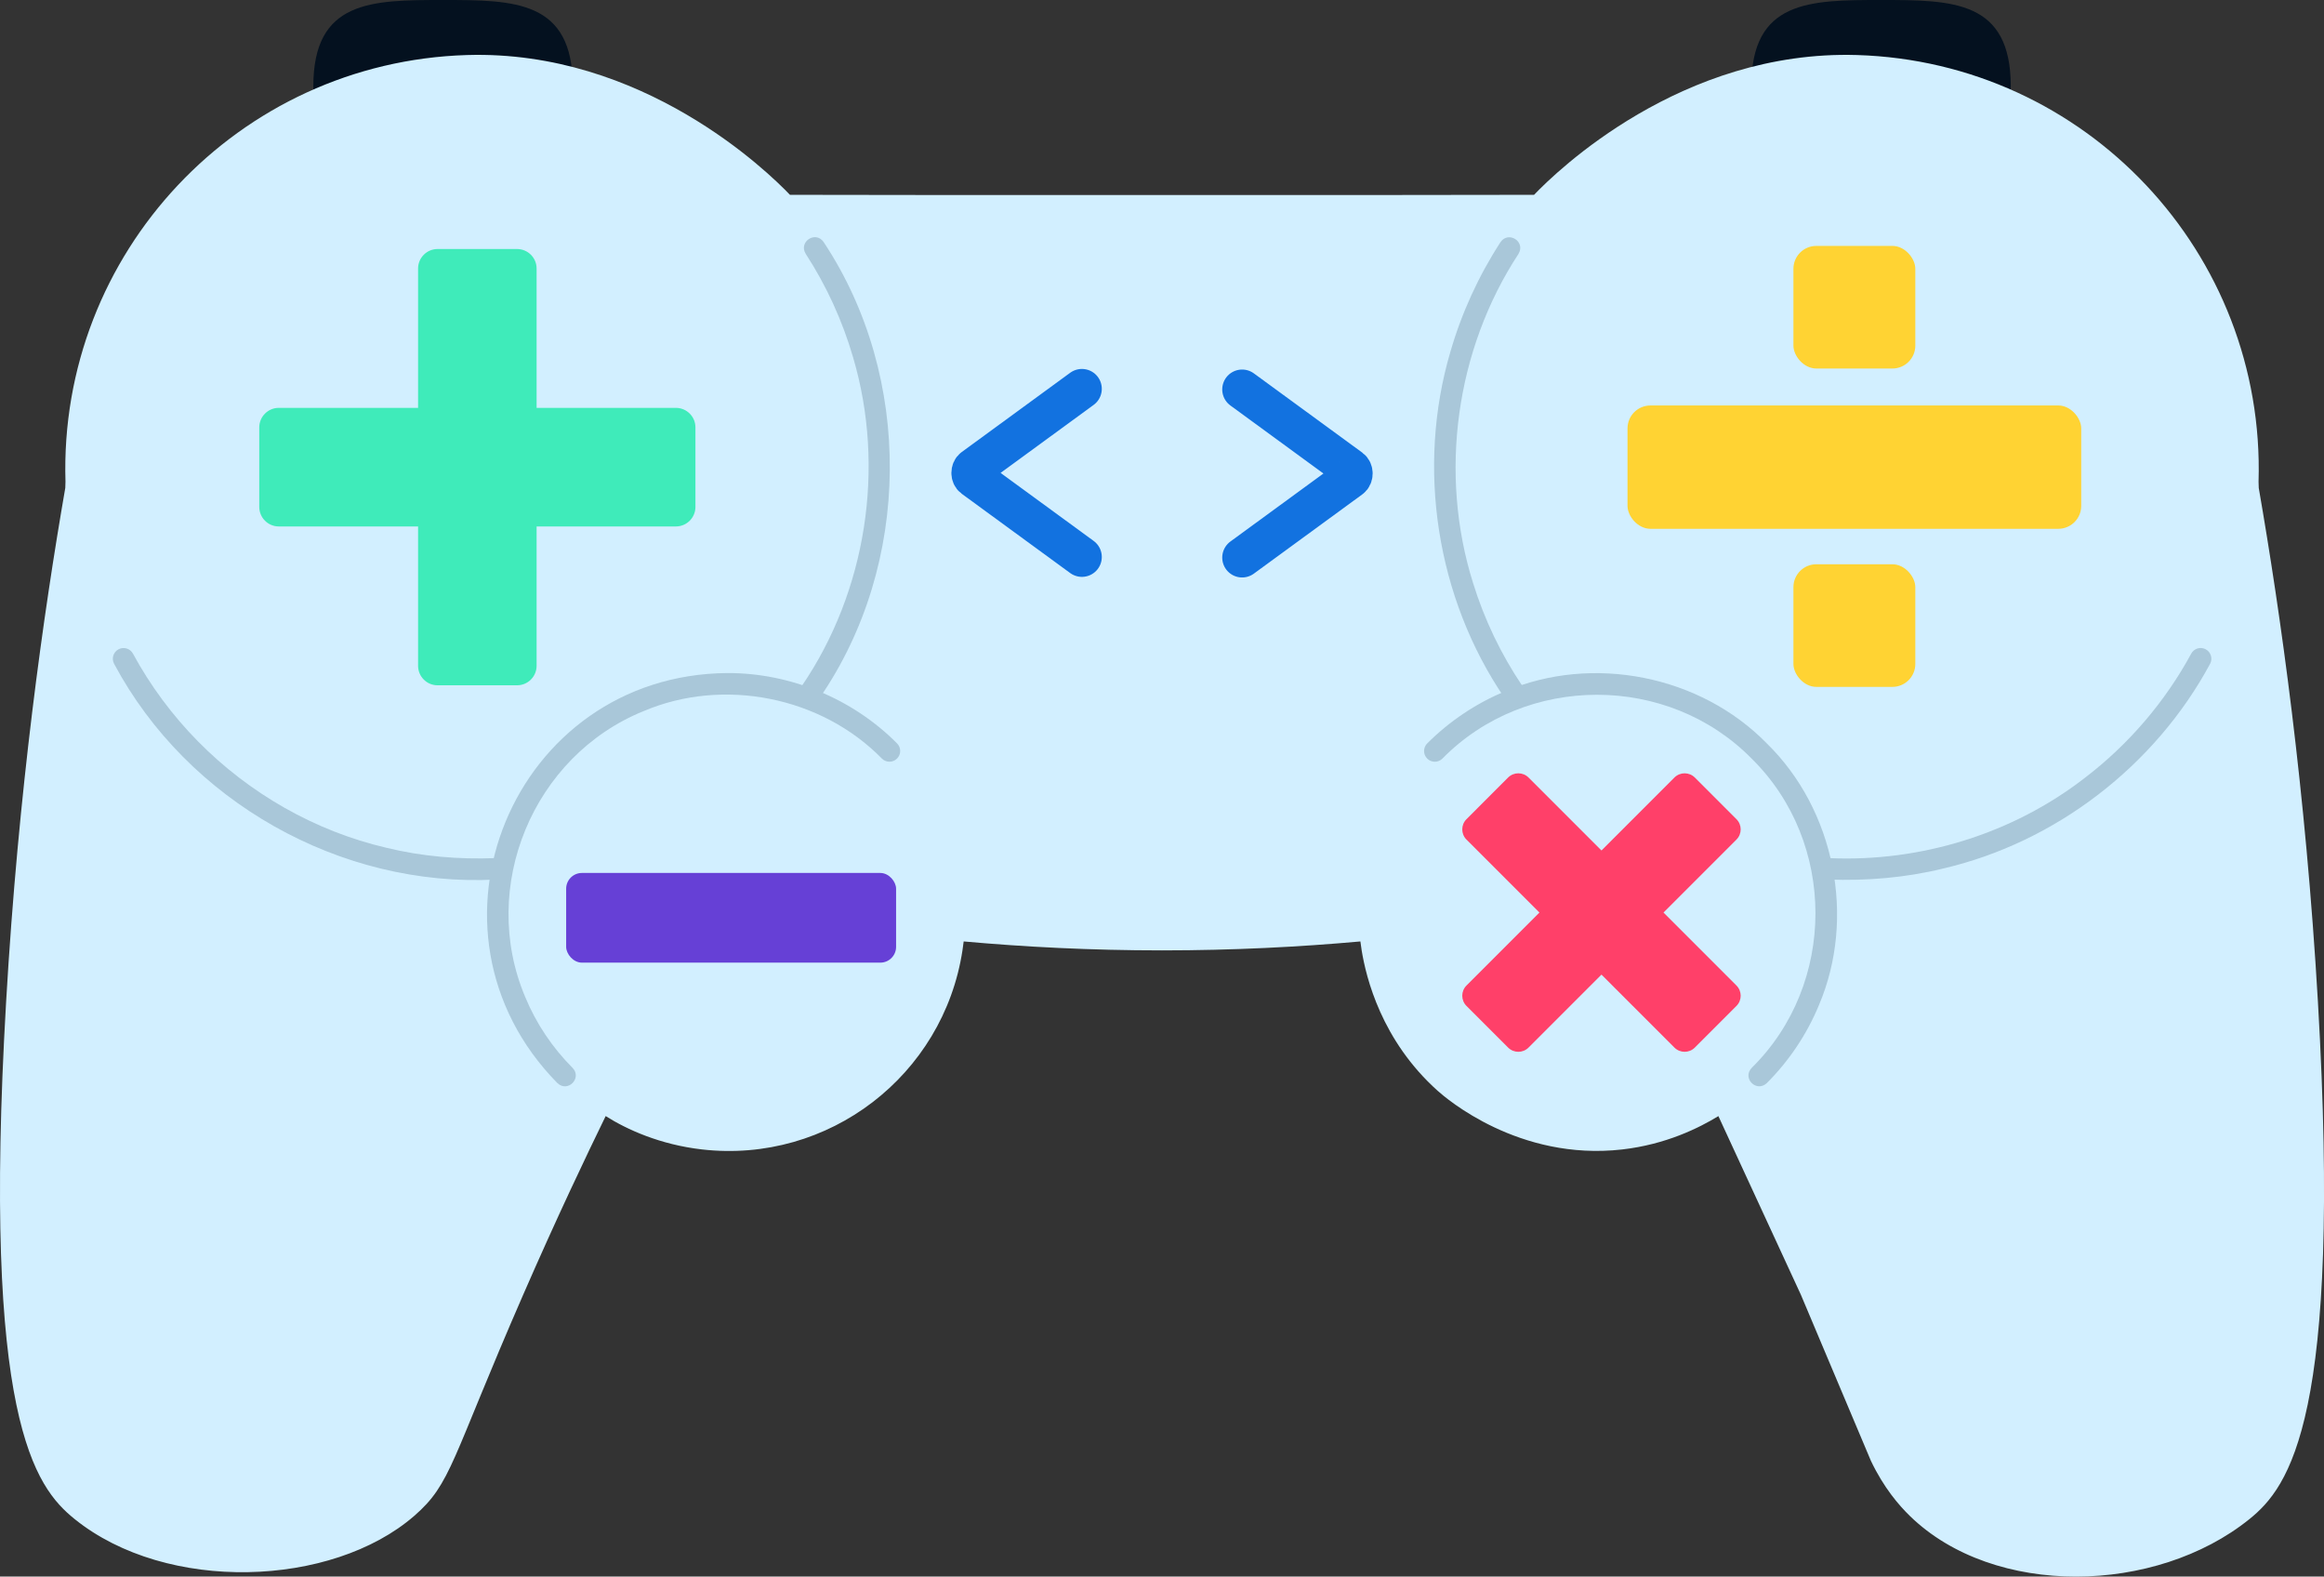
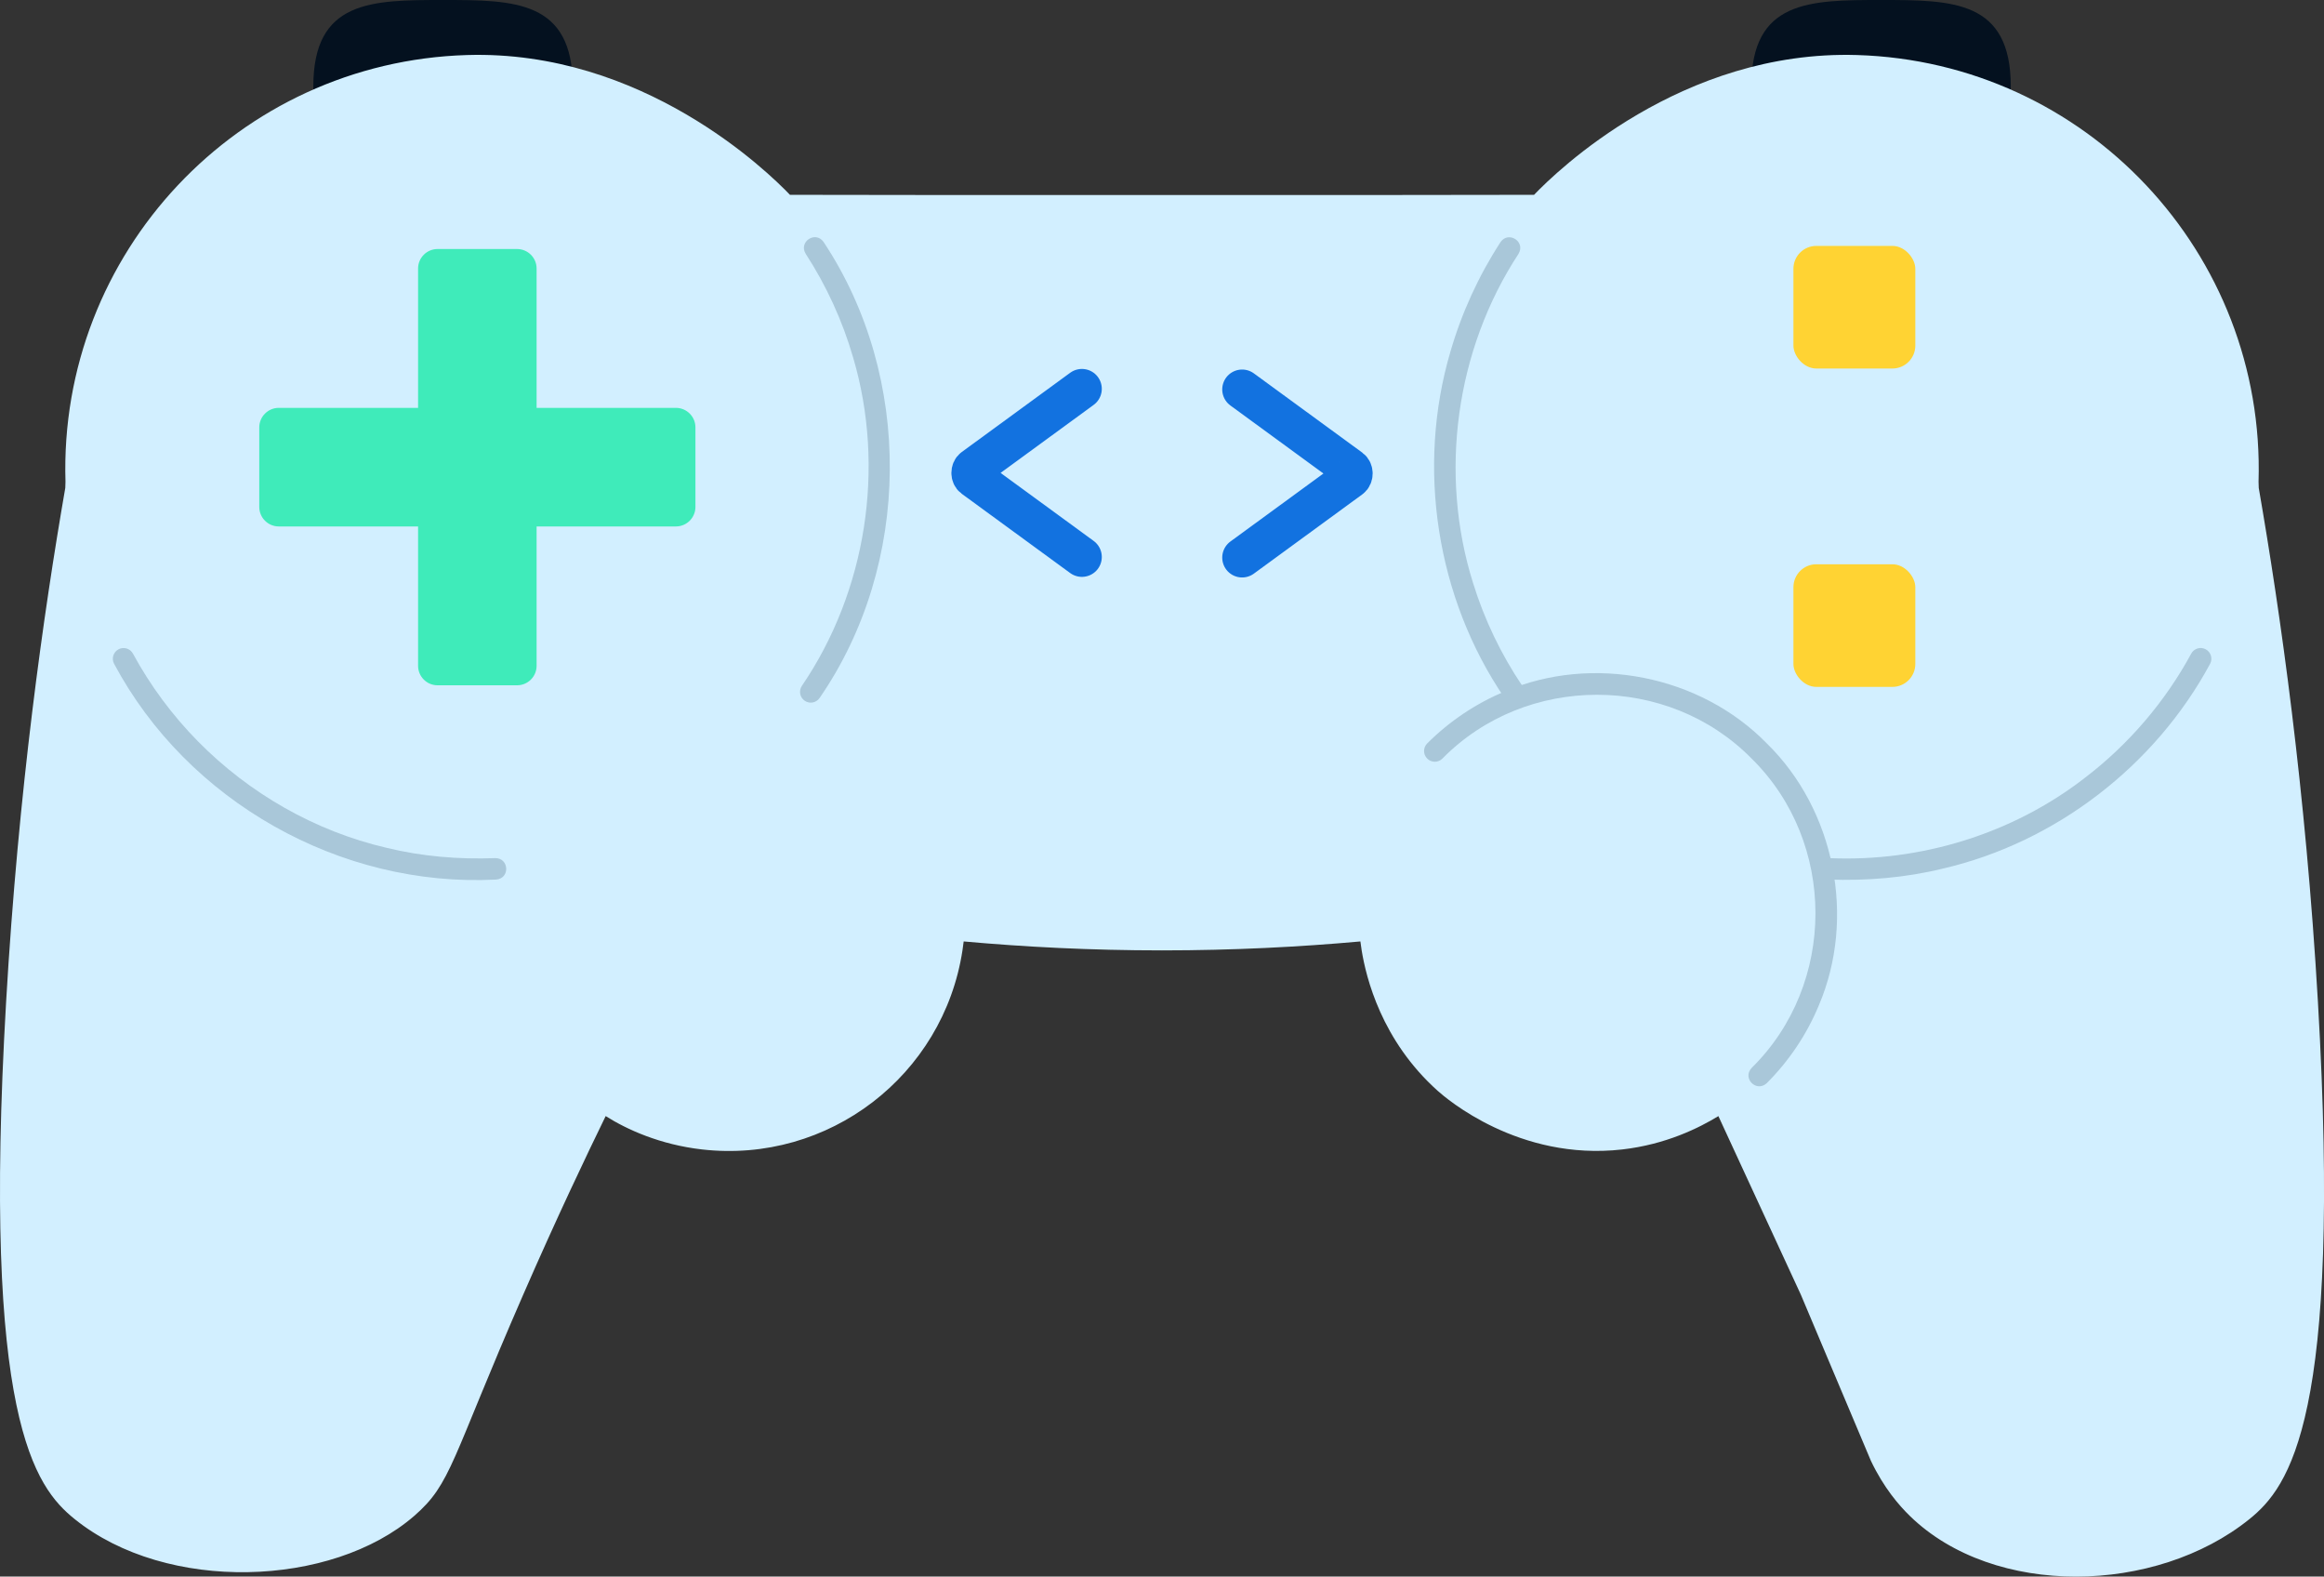
<svg xmlns="http://www.w3.org/2000/svg" id="Layer_2" data-name="Layer 2" viewBox="0 0 730.38 495.36">
  <rect x="0" y="0" width="730.38" height="495.36" fill="#333333" stroke="none" />
  <defs>
    <style>
      .cls-1 {
        fill: #a9c7d9;
      }

      .cls-2 {
        fill: none;
        stroke: #1272e0;
        stroke-linecap: round;
        stroke-miterlimit: 10;
        stroke-width: 12.5px;
      }

      .cls-3 {
        fill: #3febba;
      }

      .cls-4 {
        fill: #ff4069;
      }

      .cls-5 {
        fill: #ffd333;
      }

      .cls-6 {
        fill: #6640d6;
      }

      .cls-7 {
        fill: #d2efff;
      }

      .cls-8 {
        fill: #04111f;
      }
    </style>
  </defs>
  <g id="Layer_10" data-name="Layer 10">
    <g id="GMA">
      <g>
        <path class="cls-8" d="m550.4,27.14c0,27.06,18.25,48.99,40.77,48.99s40.77-21.93,40.77-48.99S613.68,0,591.17,0s-40.77.09-40.77,27.14Z" />
        <path class="cls-8" d="m180.01,27.14c0,27.06-18.25,48.99-40.77,48.99s-40.77-21.93-40.77-48.99S116.73,0,139.24,0s40.77.09,40.77,27.14Z" />
        <path class="cls-7" d="m427.54,295.8c.09.71.21,1.66.4,2.81h13.49-13.49c1.4,8.58,6.22,28.32,23.91,44.14,2.56,2.29,25.47,22.1,57.95,18.41,13.83-1.57,24.26-6.83,30.25-10.48l25.93,56.14c7.33,17.39,14.66,34.78,22,52.16,4.02,8.44,8.78,13.95,12.26,17.34,26.48,25.77,77.3,24.69,106.7.98,12.52-10.1,29.14-31.7,21.53-162.49-3.88-66.76-11.76-122.08-18.6-161.51l-.06-1.93c2.18-71.87-54.31-131.9-126.18-134.08-55.22-1.67-94.6,36.68-101.51,43.92l-54.71.07h-127.15l-52-.07c-6.91-7.24-46.28-45.59-101.51-43.92C74.89,19.47,18.4,79.5,20.58,151.36l-.06,1.93c-6.84,39.44-14.72,94.75-18.6,161.51-7.61,130.79,9.01,152.39,21.54,162.49,28.94,23.34,80.83,21.46,106.7-.98,11.79-10.23,11.47-17.26,34.26-69.5,10.69-24.51,20.02-44.04,25.93-56.14,6.63,4.2,17.07,8.97,30.25,10.48,39.82,4.56,75.88-23.26,81.88-62.54h-10.81,10.81c.14-.93.27-1.87.38-2.81,19.07,1.72,39.92,2.81,62.32,2.81,22.42,0,43.29-1.09,62.37-2.81Z" />
      </g>
      <g id="buttons">
        <path id="addition" class="cls-3" d="m218.56,134.29v24.98c0,3.39-2.75,6.14-6.14,6.14h-43.78v43.78c0,3.39-2.75,6.13-6.14,6.13h-24.98c-3.39,0-6.13-2.75-6.13-6.13v-43.78h-43.78c-3.39,0-6.13-2.75-6.13-6.14v-24.98c0-3.39,2.75-6.14,6.13-6.14h43.78v-43.78c0-3.39,2.75-6.13,6.13-6.13h24.98c3.39,0,6.14,2.75,6.14,6.13v43.78h43.78c3.39,0,6.14,2.75,6.14,6.14Z" />
-         <path id="multiplication" class="cls-4" d="m522.8,286.72l22.92-22.92c1.78-1.77,1.78-4.65,0-6.42l-13.07-13.08c-1.78-1.77-4.65-1.77-6.42,0l-22.92,22.92-22.92-22.92c-1.78-1.77-4.65-1.77-6.43,0l-13.07,13.08c-1.78,1.77-1.78,4.65,0,6.42l22.92,22.92-22.92,22.92c-1.78,1.78-1.78,4.65,0,6.43l13.07,13.07c1.78,1.78,4.65,1.78,6.43,0l22.92-22.92,22.92,22.92c1.77,1.78,4.65,1.78,6.42,0l13.07-13.07c1.78-1.78,1.78-4.65,0-6.43l-22.92-22.92Z" />
        <g id="Division">
-           <rect class="cls-5" x="511.49" y="127.41" width="142.59" height="38.75" rx="7.2" ry="7.2" transform="translate(1165.57 293.56) rotate(-180)" />
          <rect class="cls-5" x="563.63" y="77.27" width="38.31" height="38.53" rx="7.2" ry="7.2" transform="translate(1165.57 193.06) rotate(180)" />
          <rect class="cls-5" x="563.63" y="177.29" width="38.31" height="38.53" rx="7.2" ry="7.2" transform="translate(1165.57 393.11) rotate(180)" />
        </g>
-         <rect id="subtraction" class="cls-6" x="177.93" y="274.29" width="103.69" height="28.18" rx="4.96" ry="4.96" transform="translate(459.55 576.75) rotate(180)" />
        <g id="not_equal_to" data-name="not equal to">
          <path class="cls-2" d="m390.37,175.19l34.09-24.91c.91-.67.91-2.34,0-3.01l-34.09-24.91" />
          <path class="cls-2" d="m340.02,122.17l-34.09,24.91c-.91.67-.91,2.34,0,3.01l34.09,24.91" />
        </g>
      </g>
      <g>
        <path class="cls-1" d="m258.86,76.07c28.18,42.47,27.66,101.25-1.26,143.21-1.04,1.54-3.14,1.95-4.68.91-1.55-1.04-1.95-3.14-.91-4.69,20.3-29.79,26.31-68.64,16.1-103.2-3.34-11.51-8.38-22.52-14.9-32.56-2.32-3.75,3.08-7.37,5.65-3.68h0Z" />
        <path class="cls-1" d="m155.88,276.36c-48.94,2.53-96.91-24.55-120.01-67.77-.89-1.64-.28-3.68,1.35-4.57,1.64-.89,3.68-.28,4.57,1.36,5.47,10.09,12.38,19.38,20.44,27.57,16.11,16.34,36.78,28.2,59.17,33.41,11.17,2.74,22.74,3.69,34.23,3.26,4.4-.06,4.74,6.43.25,6.74h0Z" />
-         <path class="cls-1" d="m175.18,340.31c-47.21-48-13.93-128.28,53.37-128.84,19.8-.07,39.42,8.05,53.37,22.1,1.32,1.32,1.32,3.45,0,4.77-1.32,1.32-3.45,1.32-4.77,0-19.04-19.47-49.86-25.57-74.9-14.9-34.77,14.09-51.81,55.26-37.19,89.81,3.43,8.31,8.53,15.91,14.9,22.29,3.05,3.19-1.5,7.85-4.77,4.77h0Z" />
        <path class="cls-1" d="m477.24,79.75c-19.77,30.14-25.1,69.09-14.28,103.46,3.54,11.45,8.77,22.36,15.47,32.3,1.04,1.54.64,3.64-.91,4.69-1.54,1.04-3.64.63-4.68-.91-21.42-31.42-27.76-72.4-16.99-108.85,3.52-12.14,8.84-23.76,15.72-34.36,2.5-3.64,7.99-.15,5.65,3.68h0Z" />
        <path class="cls-1" d="m574.88,269.62c28.68,1.28,57.74-7.65,80.43-25.29,13.67-10.45,25.14-23.83,33.34-38.96.89-1.64,2.93-2.24,4.57-1.36,1.64.89,2.24,2.94,1.36,4.57-17.26,32.01-48.52,56.11-83.97,64.33-11.77,2.88-23.95,3.89-36.04,3.44-4.45-.3-4.23-6.82.3-6.74h0Z" />
        <path class="cls-1" d="m550.5,335.54c26.74-26.3,26.74-70.9,0-97.19-26.29-26.74-70.91-26.74-97.19,0-1.32,1.32-3.45,1.32-4.77,0-1.32-1.32-1.32-3.45,0-4.77,6.99-6.98,15.35-12.6,24.48-16.37,27.49-11.71,61.35-5.01,82.25,16.37,21.38,20.9,28.08,54.76,16.37,82.25-3.77,9.13-9.38,17.49-16.37,24.48-3.24,3.05-7.83-1.52-4.77-4.77h0Z" />
      </g>
    </g>
  </g>
</svg>